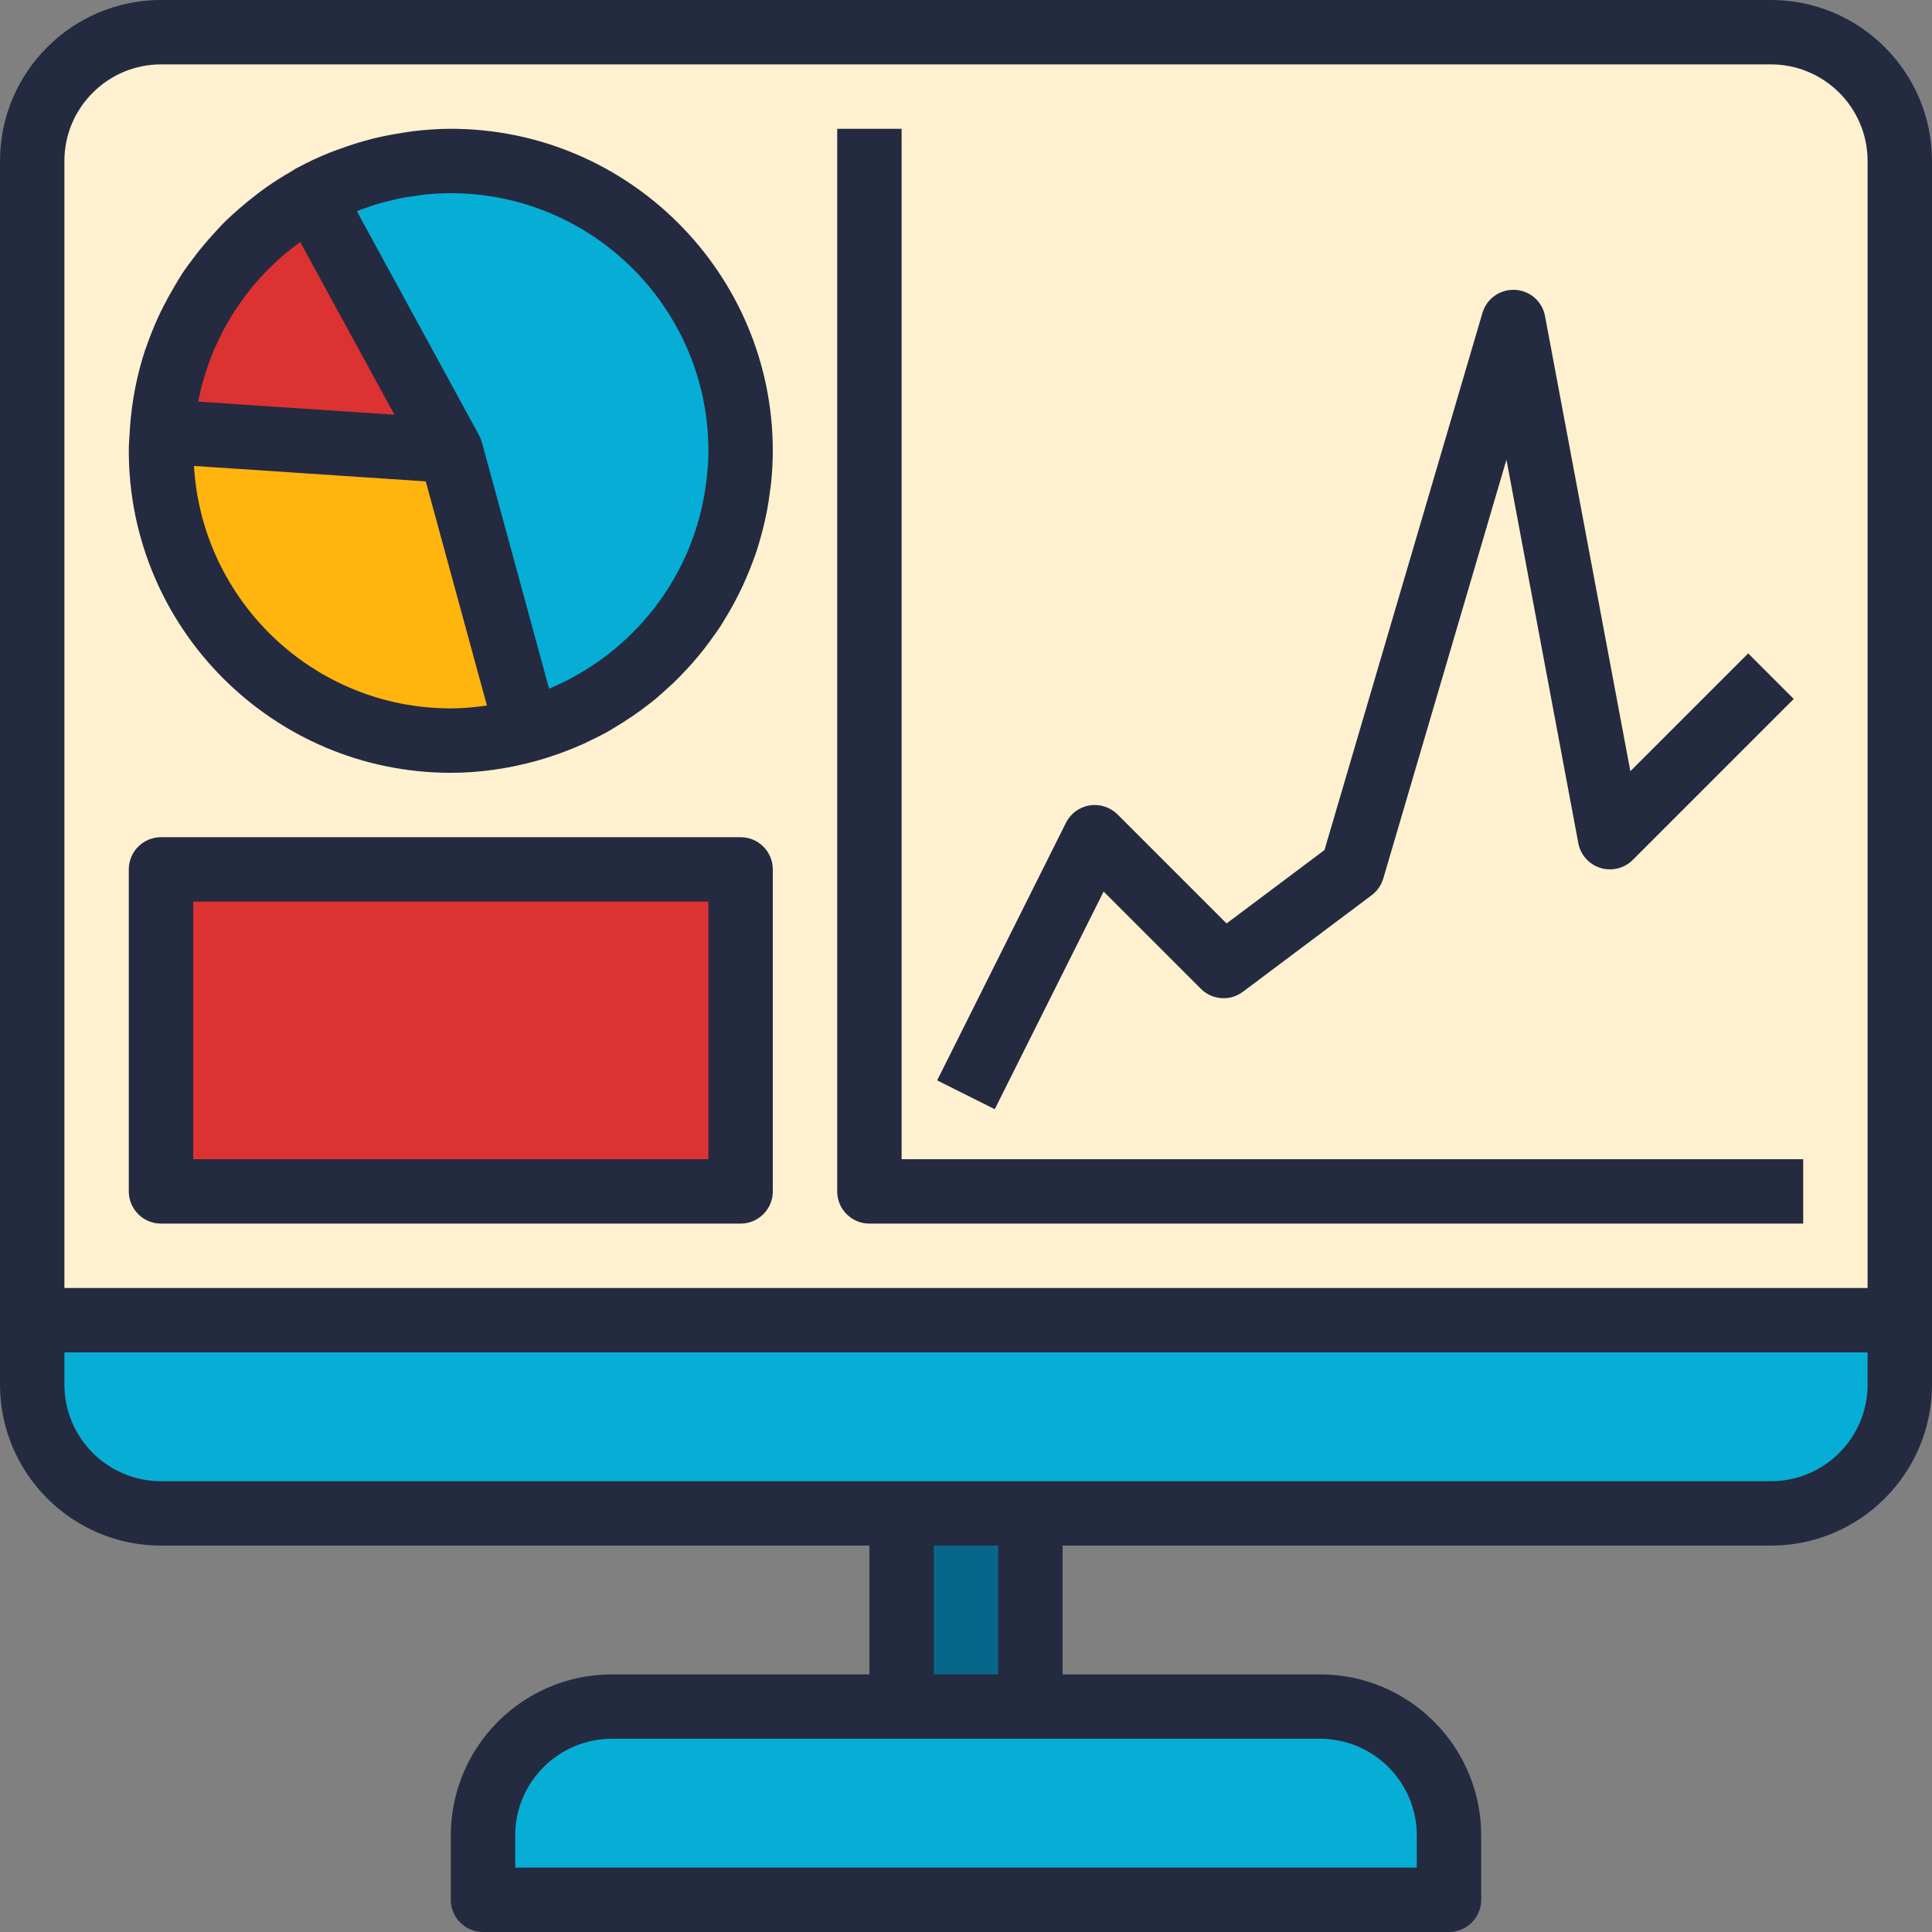
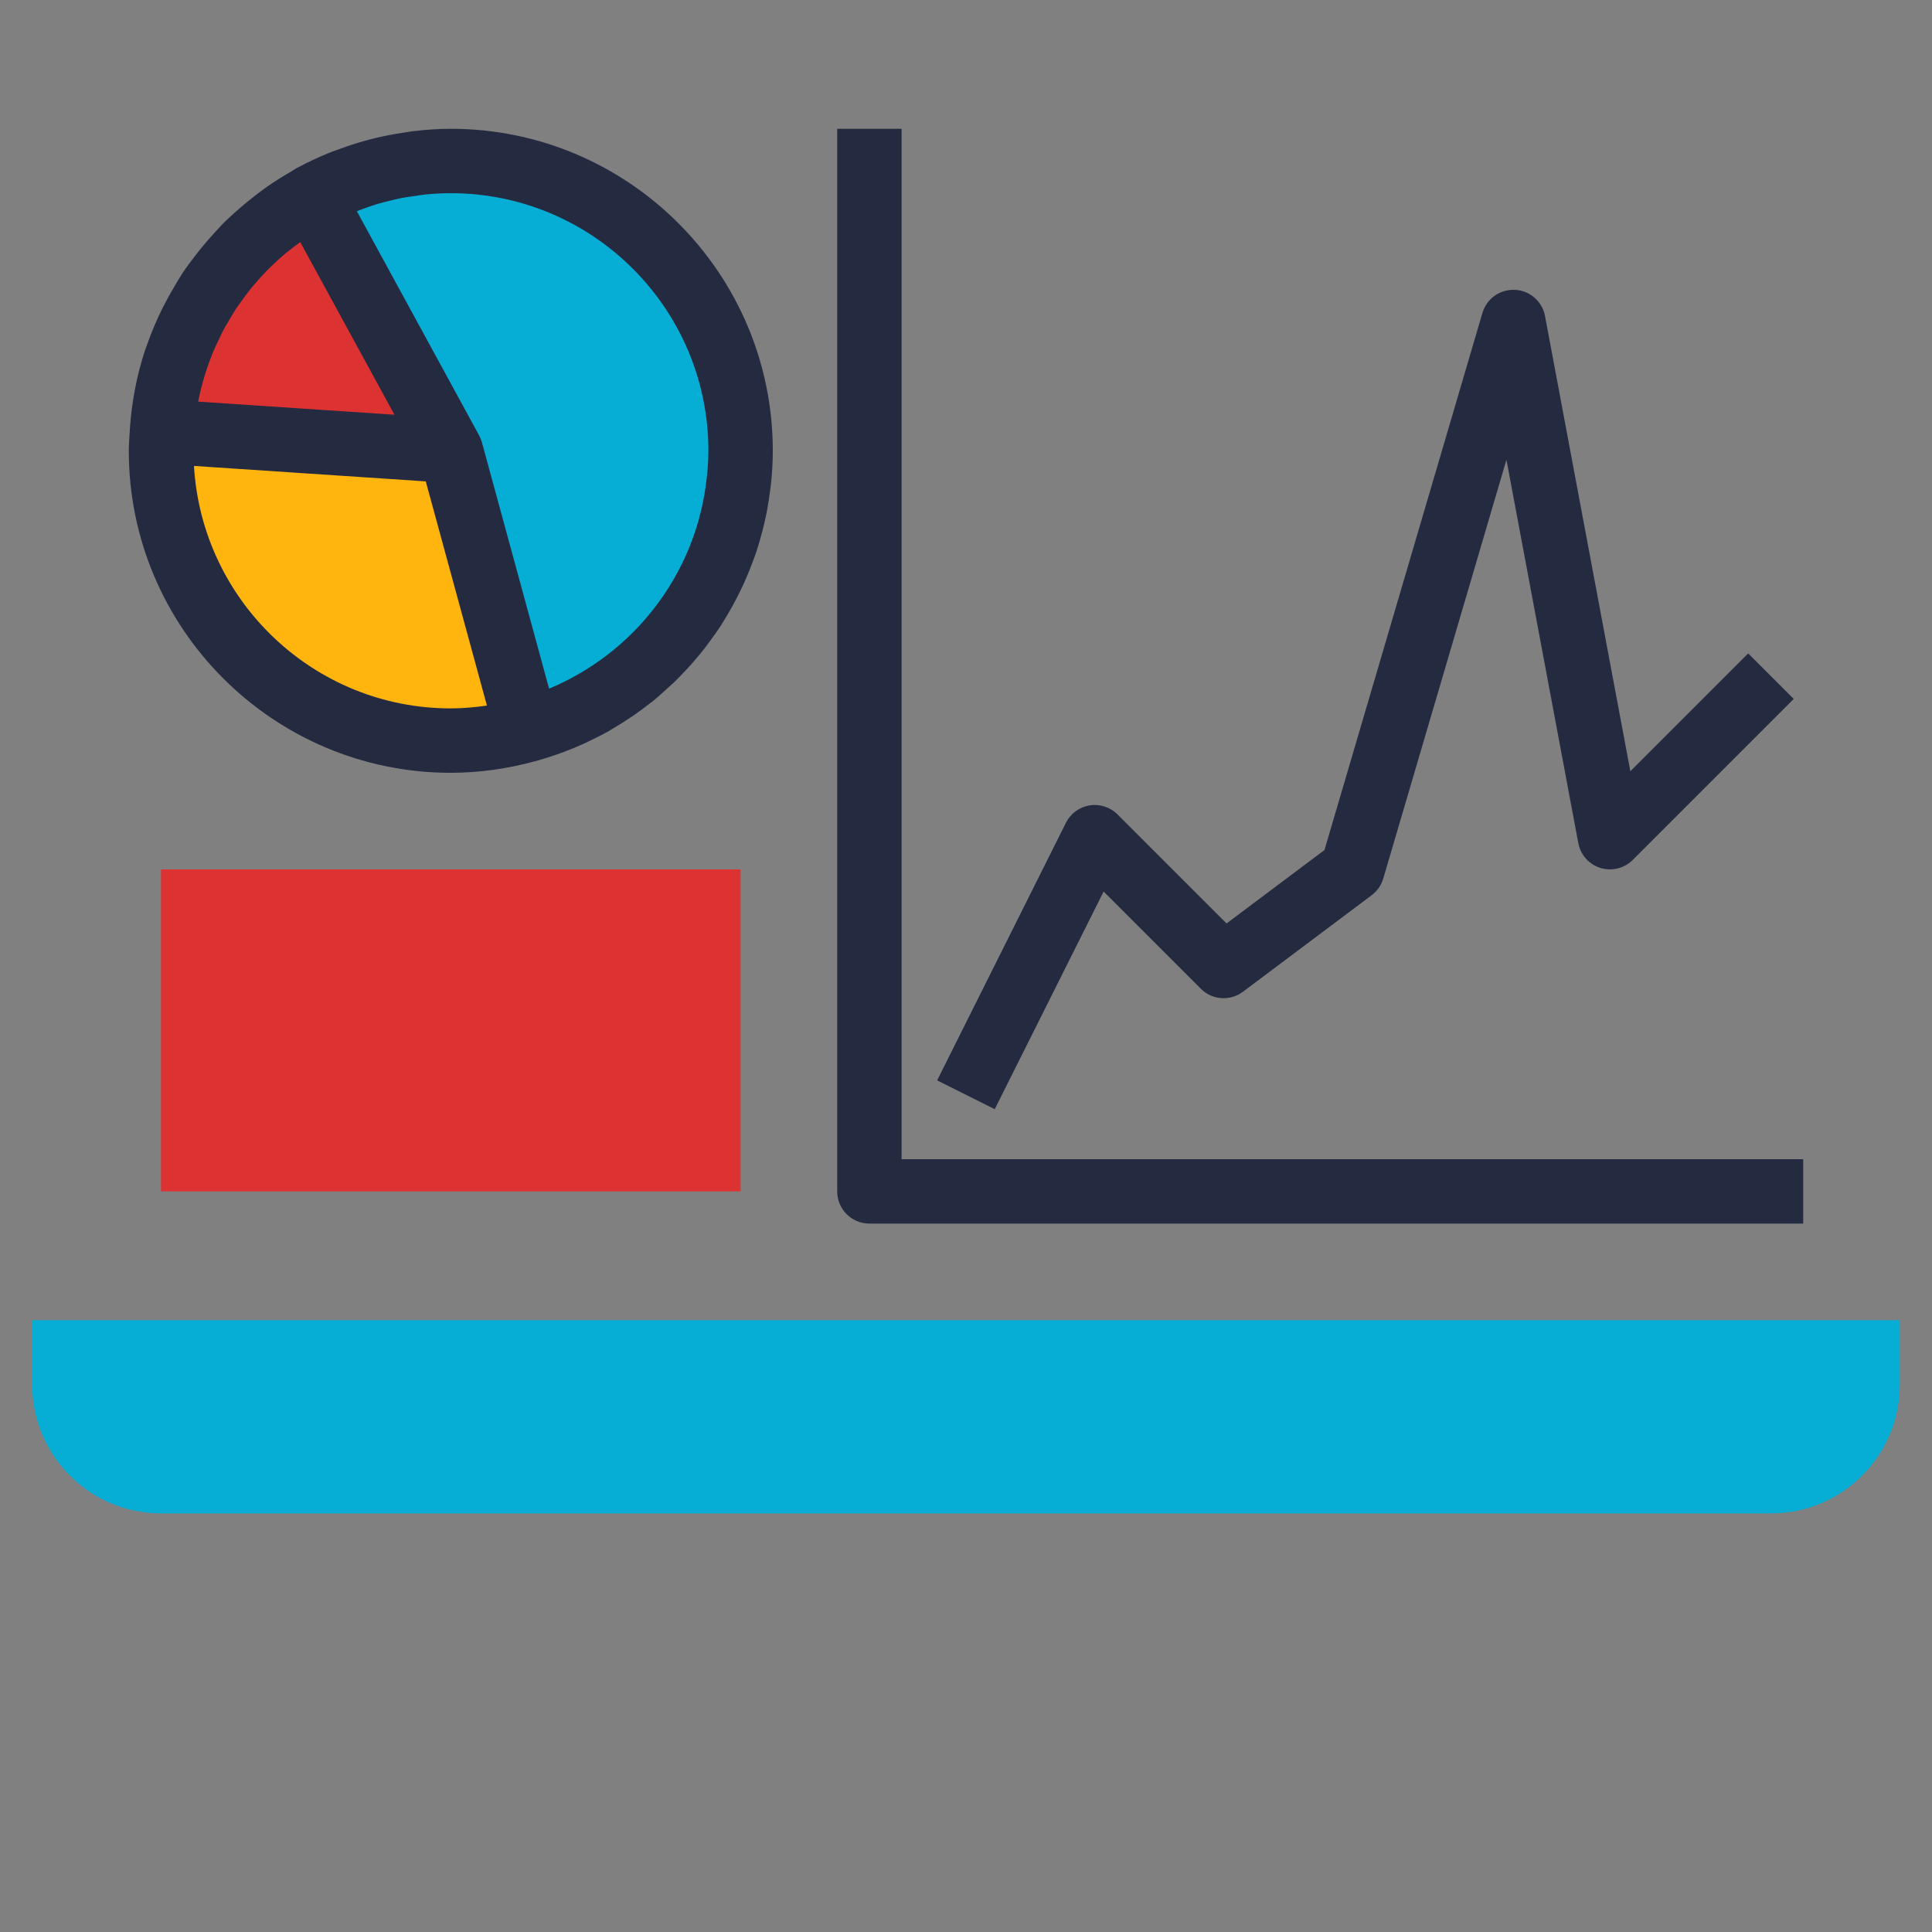
<svg xmlns="http://www.w3.org/2000/svg" version="1.1" id="Capa_1" x="0px" y="0px" viewBox="0 0 480 480" style="enable-background:new 0 0 480 480;" xml:space="preserve">
  <rect x="0" y="0" width="480" height="480" fill="#808080" stroke="none" />
-   <path style="fill:#FFF1D0;" d="M472,40c0-17.672-14.328-32-32-32H40C22.328,8,8,22.328,8,40v288h464V40z M184,296H40v-80h144V296z   M183.656,118.816c-0.072,0.744-0.192,1.472-0.28,2.208c-0.184,1.496-0.4,2.976-0.68,4.44c-0.16,0.856-0.352,1.688-0.544,2.536  c-0.304,1.32-0.632,2.624-1.008,3.912c-0.248,0.872-0.504,1.736-0.784,2.6c-0.408,1.232-0.864,2.448-1.336,3.648  c-0.328,0.84-0.64,1.688-0.992,2.512c-0.544,1.24-1.144,2.44-1.752,3.64c-0.784,1.56-1.632,3.08-2.528,4.568  c-0.528,0.88-1.032,1.776-1.6,2.632c-0.704,1.072-1.472,2.096-2.232,3.128c-0.464,0.624-0.92,1.264-1.4,1.872  c-0.848,1.072-1.736,2.112-2.648,3.136c-0.432,0.48-0.856,0.96-1.304,1.432c-1.016,1.08-2.048,2.136-3.128,3.16  c-0.304,0.288-0.616,0.56-0.92,0.84c-6.872,6.264-14.936,11.232-23.848,14.488c-0.072,0.024-0.152,0.056-0.224,0.08  c-1.808,0.656-3.656,1.24-5.528,1.752l0,0c-6.024,1.664-12.36,2.6-18.92,2.6c-39.768,0-72-32.232-72-72  c0-1.616,0.168-3.192,0.28-4.784h-0.032c0.016-0.208,0.056-0.408,0.072-0.616c0.144-1.848,0.344-3.672,0.624-5.472  c0.104-0.688,0.232-1.368,0.36-2.048c0.296-1.616,0.616-3.224,1.024-4.8c0.248-0.992,0.56-1.952,0.856-2.928  c0.384-1.264,0.736-2.544,1.192-3.784c0.808-2.232,1.704-4.424,2.712-6.544c0.112-0.232,0.224-0.464,0.336-0.696  c1.248-2.536,2.608-4.992,4.128-7.352c0.04-0.064,0.072-0.12,0.112-0.184c3.072-4.752,6.736-9.088,10.832-12.984  c0.48-0.456,0.984-0.896,1.48-1.344c1.584-1.424,3.232-2.768,4.936-4.048c0.56-0.424,1.112-0.856,1.688-1.264  c2.224-1.568,4.52-3.048,6.92-4.368c0,0,0,0,0.008,0l0,0c2.384-1.304,4.856-2.44,7.392-3.472c0.664-0.272,1.344-0.488,2.016-0.736  c1.88-0.696,3.784-1.328,5.728-1.872c0.864-0.24,1.736-0.464,2.608-0.672c1.904-0.456,3.832-0.816,5.784-1.112  c0.832-0.128,1.656-0.28,2.496-0.384C106.328,40.208,109.136,40,112,40c39.768,0,72,32.232,72,72  C184,114.304,183.864,116.568,183.656,118.816z" />
  <path style="fill:#FFB40E;" d="M40.28,107.216C40.168,108.808,40,110.384,40,112c0,39.768,32.232,72,72,72  c6.56,0,12.896-0.936,18.928-2.6L112,112L40.28,107.216z" />
-   <rect x="224" y="376" style="fill:#086788;" width="32" height="48" />
  <g>
-     <path style="fill:#06AED5;" d="M152,424c-17.672,0-32,14.328-32,32v16h240v-16c0-17.672-14.328-32-32-32h-72h-32H152z" />
    <path style="fill:#06AED5;" d="M40,376h184h32h184c17.672,0,32-14.328,32-32v-16H8v16C8,361.672,22.328,376,40,376z" />
  </g>
  <g>
    <rect x="40" y="216" style="fill:#DD3232;" width="144" height="80" />
    <path style="fill:#DD3232;" d="M77.52,48.784C77.52,48.792,77.52,48.792,77.52,48.784c-2.408,1.32-4.696,2.8-6.928,4.368   c-0.576,0.408-1.128,0.84-1.688,1.264c-1.704,1.28-3.352,2.632-4.936,4.048c-0.496,0.448-0.992,0.888-1.472,1.344   c-4.096,3.896-7.76,8.232-10.84,12.992c-0.04,0.056-0.072,0.12-0.112,0.184c-1.52,2.352-2.888,4.816-4.128,7.352   c-0.112,0.232-0.224,0.464-0.336,0.696c-1.008,2.128-1.904,4.312-2.712,6.544c-0.448,1.24-0.808,2.512-1.192,3.784   c-0.288,0.976-0.6,1.936-0.856,2.928c-0.4,1.576-0.728,3.184-1.024,4.8c-0.128,0.68-0.256,1.36-0.36,2.048   c-0.272,1.8-0.488,3.624-0.624,5.472c-0.016,0.208-0.056,0.408-0.072,0.616h0.032L112,112L77.52,48.784z" />
  </g>
  <path style="fill:#06AED5;" d="M112,40c-2.864,0-5.672,0.208-8.44,0.536c-0.84,0.096-1.664,0.256-2.496,0.384  c-1.96,0.296-3.888,0.664-5.784,1.112c-0.88,0.208-1.744,0.432-2.608,0.672c-1.944,0.544-3.856,1.176-5.728,1.872  c-0.672,0.248-1.352,0.472-2.016,0.736c-2.536,1.032-5.016,2.168-7.392,3.472l0,0L112,112l18.928,69.4l0,0  c1.872-0.512,3.72-1.096,5.528-1.752c0.072-0.024,0.152-0.056,0.224-0.08c8.904-3.248,16.976-8.224,23.848-14.488  c0.304-0.28,0.616-0.552,0.92-0.84c1.08-1.016,2.112-2.072,3.128-3.16c0.44-0.472,0.872-0.952,1.304-1.432  c0.904-1.024,1.8-2.064,2.648-3.136c0.48-0.608,0.936-1.248,1.4-1.872c0.76-1.032,1.528-2.056,2.232-3.128  c0.56-0.856,1.072-1.752,1.6-2.632c0.896-1.496,1.736-3.008,2.528-4.568c0.608-1.2,1.216-2.4,1.752-3.64  c0.36-0.824,0.664-1.672,0.992-2.512c0.472-1.208,0.928-2.416,1.336-3.648c0.28-0.856,0.536-1.728,0.784-2.6  c0.376-1.288,0.704-2.592,1.008-3.912c0.192-0.84,0.384-1.68,0.544-2.536c0.28-1.464,0.488-2.952,0.68-4.44  c0.096-0.736,0.208-1.464,0.28-2.208c0.2-2.248,0.336-4.512,0.336-6.816C184,72.232,151.768,40,112,40z" />
  <g>
    <path style="fill:#242A40;" d="M112,192c7.232,0,14.208-1.048,20.872-2.856c0.056-0.016,0.104-0.008,0.16-0.024   c0.112-0.032,0.208-0.072,0.32-0.104c1.824-0.504,3.616-1.08,5.392-1.712c0.464-0.168,0.928-0.336,1.384-0.504   c1.672-0.632,3.328-1.304,4.944-2.04c0.504-0.232,1-0.48,1.504-0.728c1.584-0.76,3.152-1.536,4.672-2.4   c0.32-0.184,0.624-0.392,0.944-0.576c3.352-1.96,6.56-4.128,9.576-6.536c0.112-0.088,0.232-0.168,0.344-0.256   c1.176-0.944,2.288-1.96,3.408-2.976c0.624-0.56,1.256-1.112,1.864-1.688c1.04-1,2.032-2.04,3.016-3.096   c0.6-0.648,1.2-1.288,1.776-1.952c0.952-1.088,1.88-2.2,2.776-3.344c0.52-0.664,1.008-1.336,1.504-2.016   c0.888-1.208,1.768-2.424,2.592-3.68c0.36-0.552,0.688-1.136,1.032-1.696c2.688-4.352,4.952-8.976,6.776-13.824   c0.352-0.944,0.72-1.888,1.04-2.848c0.4-1.192,0.744-2.408,1.088-3.624c0.328-1.176,0.64-2.352,0.912-3.544   c0.256-1.112,0.496-2.216,0.712-3.344c0.272-1.464,0.488-2.944,0.68-4.432c0.12-0.92,0.264-1.824,0.344-2.752   c0.224-2.456,0.368-4.936,0.368-7.448c0-44.112-35.888-80-80-80c-3.144,0-6.224,0.232-9.272,0.584   c-0.832,0.096-1.648,0.256-2.472,0.376c-2.264,0.336-4.504,0.752-6.704,1.272c-0.928,0.216-1.84,0.456-2.76,0.712   c-2.128,0.584-4.216,1.264-6.272,2.024c-0.864,0.32-1.744,0.608-2.6,0.952c-2.704,1.104-5.352,2.312-7.896,3.688   c-0.112,0.064-0.232,0.104-0.344,0.16c-0.008,0-0.008,0.008-0.008,0.008c-0.456,0.248-0.856,0.568-1.304,0.824   c-2.08,1.192-4.104,2.456-6.064,3.824c-1.104,0.768-2.152,1.584-3.208,2.4c-1.256,0.976-2.488,1.992-3.688,3.04   c-1.128,0.992-2.248,1.976-3.32,3.016c-1.064,1.04-2.064,2.152-3.064,3.256c-1.576,1.728-3.08,3.504-4.496,5.36   c-1.096,1.432-2.192,2.872-3.192,4.376c-0.696,1.056-1.32,2.152-1.968,3.24c-0.968,1.624-1.888,3.272-2.744,4.96   c-0.456,0.912-0.912,1.824-1.336,2.76c-1.088,2.376-2.056,4.8-2.912,7.288c-0.104,0.304-0.232,0.6-0.336,0.904   c-2.048,6.208-3.312,12.752-3.768,19.52c0,0.048-0.016,0.096-0.016,0.144c0,0.024,0.008,0.04,0.008,0.064   C32.152,108.496,32,110.224,32,112C32,156.112,67.888,192,112,192z M52.728,87.96c0.464-1.168,1.016-2.288,1.552-3.416   c0.384-0.808,0.752-1.64,1.168-2.432c0.384-0.728,0.808-1.416,1.216-2.128c0.664-1.136,1.32-2.28,2.048-3.376   c0.28-0.416,0.584-0.816,0.872-1.232c0.912-1.304,1.856-2.592,2.856-3.824c0.216-0.264,0.448-0.512,0.664-0.776   c1.104-1.304,2.248-2.576,3.448-3.792c0.232-0.232,0.48-0.456,0.712-0.688c1.2-1.176,2.44-2.312,3.728-3.384   c0.344-0.288,0.712-0.56,1.064-0.848c0.824-0.664,1.688-1.28,2.544-1.904l7.232,13.248L98,103.04l-48.76-3.256   c0.712-3.736,1.784-7.352,3.12-10.84C52.488,88.624,52.592,88.288,52.728,87.96z M48.192,115.76l57.592,3.84l15.192,55.696   c-2.944,0.416-5.92,0.704-8.976,0.704C77.984,176,50.152,149.296,48.192,115.76z M176,112c0,2.936-0.264,5.824-0.656,8.672   c-0.088,0.632-0.184,1.264-0.288,1.888c-0.976,5.768-2.704,11.312-5.136,16.496c-0.16,0.344-0.328,0.688-0.496,1.024   c-2.584,5.256-5.872,10.136-9.768,14.488c-0.232,0.256-0.456,0.512-0.688,0.76c-4.008,4.336-8.608,8.136-13.72,11.248   c-0.216,0.136-0.432,0.264-0.656,0.4c-2.608,1.552-5.328,2.944-8.176,4.12l-16.688-61.2c-0.168-0.6-0.4-1.176-0.696-1.728   L88.656,52.472c0.768-0.304,1.544-0.584,2.328-0.856c0.896-0.312,1.792-0.648,2.704-0.92c1-0.296,2.024-0.536,3.04-0.784   c0.984-0.24,1.968-0.512,2.96-0.704c1.12-0.216,2.264-0.36,3.4-0.52c0.896-0.128,1.792-0.296,2.696-0.384   C107.824,48.12,109.896,48,112,48C147.288,48,176,76.712,176,112z" />
-     <path style="fill:#242A40;" d="M440,0H40C17.944,0,0,17.944,0,40v288v16c0,22.056,17.944,40,40,40h176v32h-64   c-22.056,0-40,17.944-40,40v16c0,4.416,3.584,8,8,8h240c4.416,0,8-3.584,8-8v-16c0-22.056-17.944-40-40-40h-64v-32h176   c22.056,0,40-17.944,40-40v-16V40C480,17.944,462.056,0,440,0z M40,16h400c13.232,0,24,10.768,24,24v280H16V40   C16,26.768,26.768,16,40,16z M352,456v8H128v-8c0-13.232,10.768-24,24-24h72h32h72C341.232,432,352,442.768,352,456z M248,416h-16   v-32h16V416z M464,344c0,13.232-10.768,24-24,24H256h-32H40c-13.232,0-24-10.768-24-24v-8h448V344z" />
    <path style="fill:#242A40;" d="M216,304h232v-16H224V32h-16v264C208,300.416,211.584,304,216,304z" />
-     <path style="fill:#242A40;" d="M40,304h144c4.416,0,8-3.584,8-8v-80c0-4.416-3.584-8-8-8H40c-4.416,0-8,3.584-8,8v80   C32,300.416,35.584,304,40,304z M48,224h128v64H48V224z" />
    <path style="fill:#242A40;" d="M274.192,221.504l24.152,24.152c2.816,2.816,7.272,3.136,10.456,0.744l32-24   c1.376-1.032,2.384-2.488,2.872-4.144l30.6-104.04l17.856,95.256c0.544,2.92,2.664,5.296,5.504,6.168   c2.832,0.856,5.92,0.112,8.016-1.992l40-40l-11.312-11.312l-29.28,29.272l-21.2-113.088c-0.68-3.64-3.768-6.336-7.464-6.512   c-3.72-0.168-7.032,2.176-8.08,5.728l-39.248,133.456l-24.328,18.24l-27.096-27.096c-1.824-1.824-4.416-2.64-6.936-2.24   c-2.536,0.416-4.72,2.016-5.872,4.32l-32,64l14.312,7.16L274.192,221.504z" />
  </g>
  <g>
</g>
  <g>
</g>
  <g>
</g>
  <g>
</g>
  <g>
</g>
  <g>
</g>
  <g>
</g>
  <g>
</g>
  <g>
</g>
  <g>
</g>
  <g>
</g>
  <g>
</g>
  <g>
</g>
  <g>
</g>
  <g>
</g>
</svg>